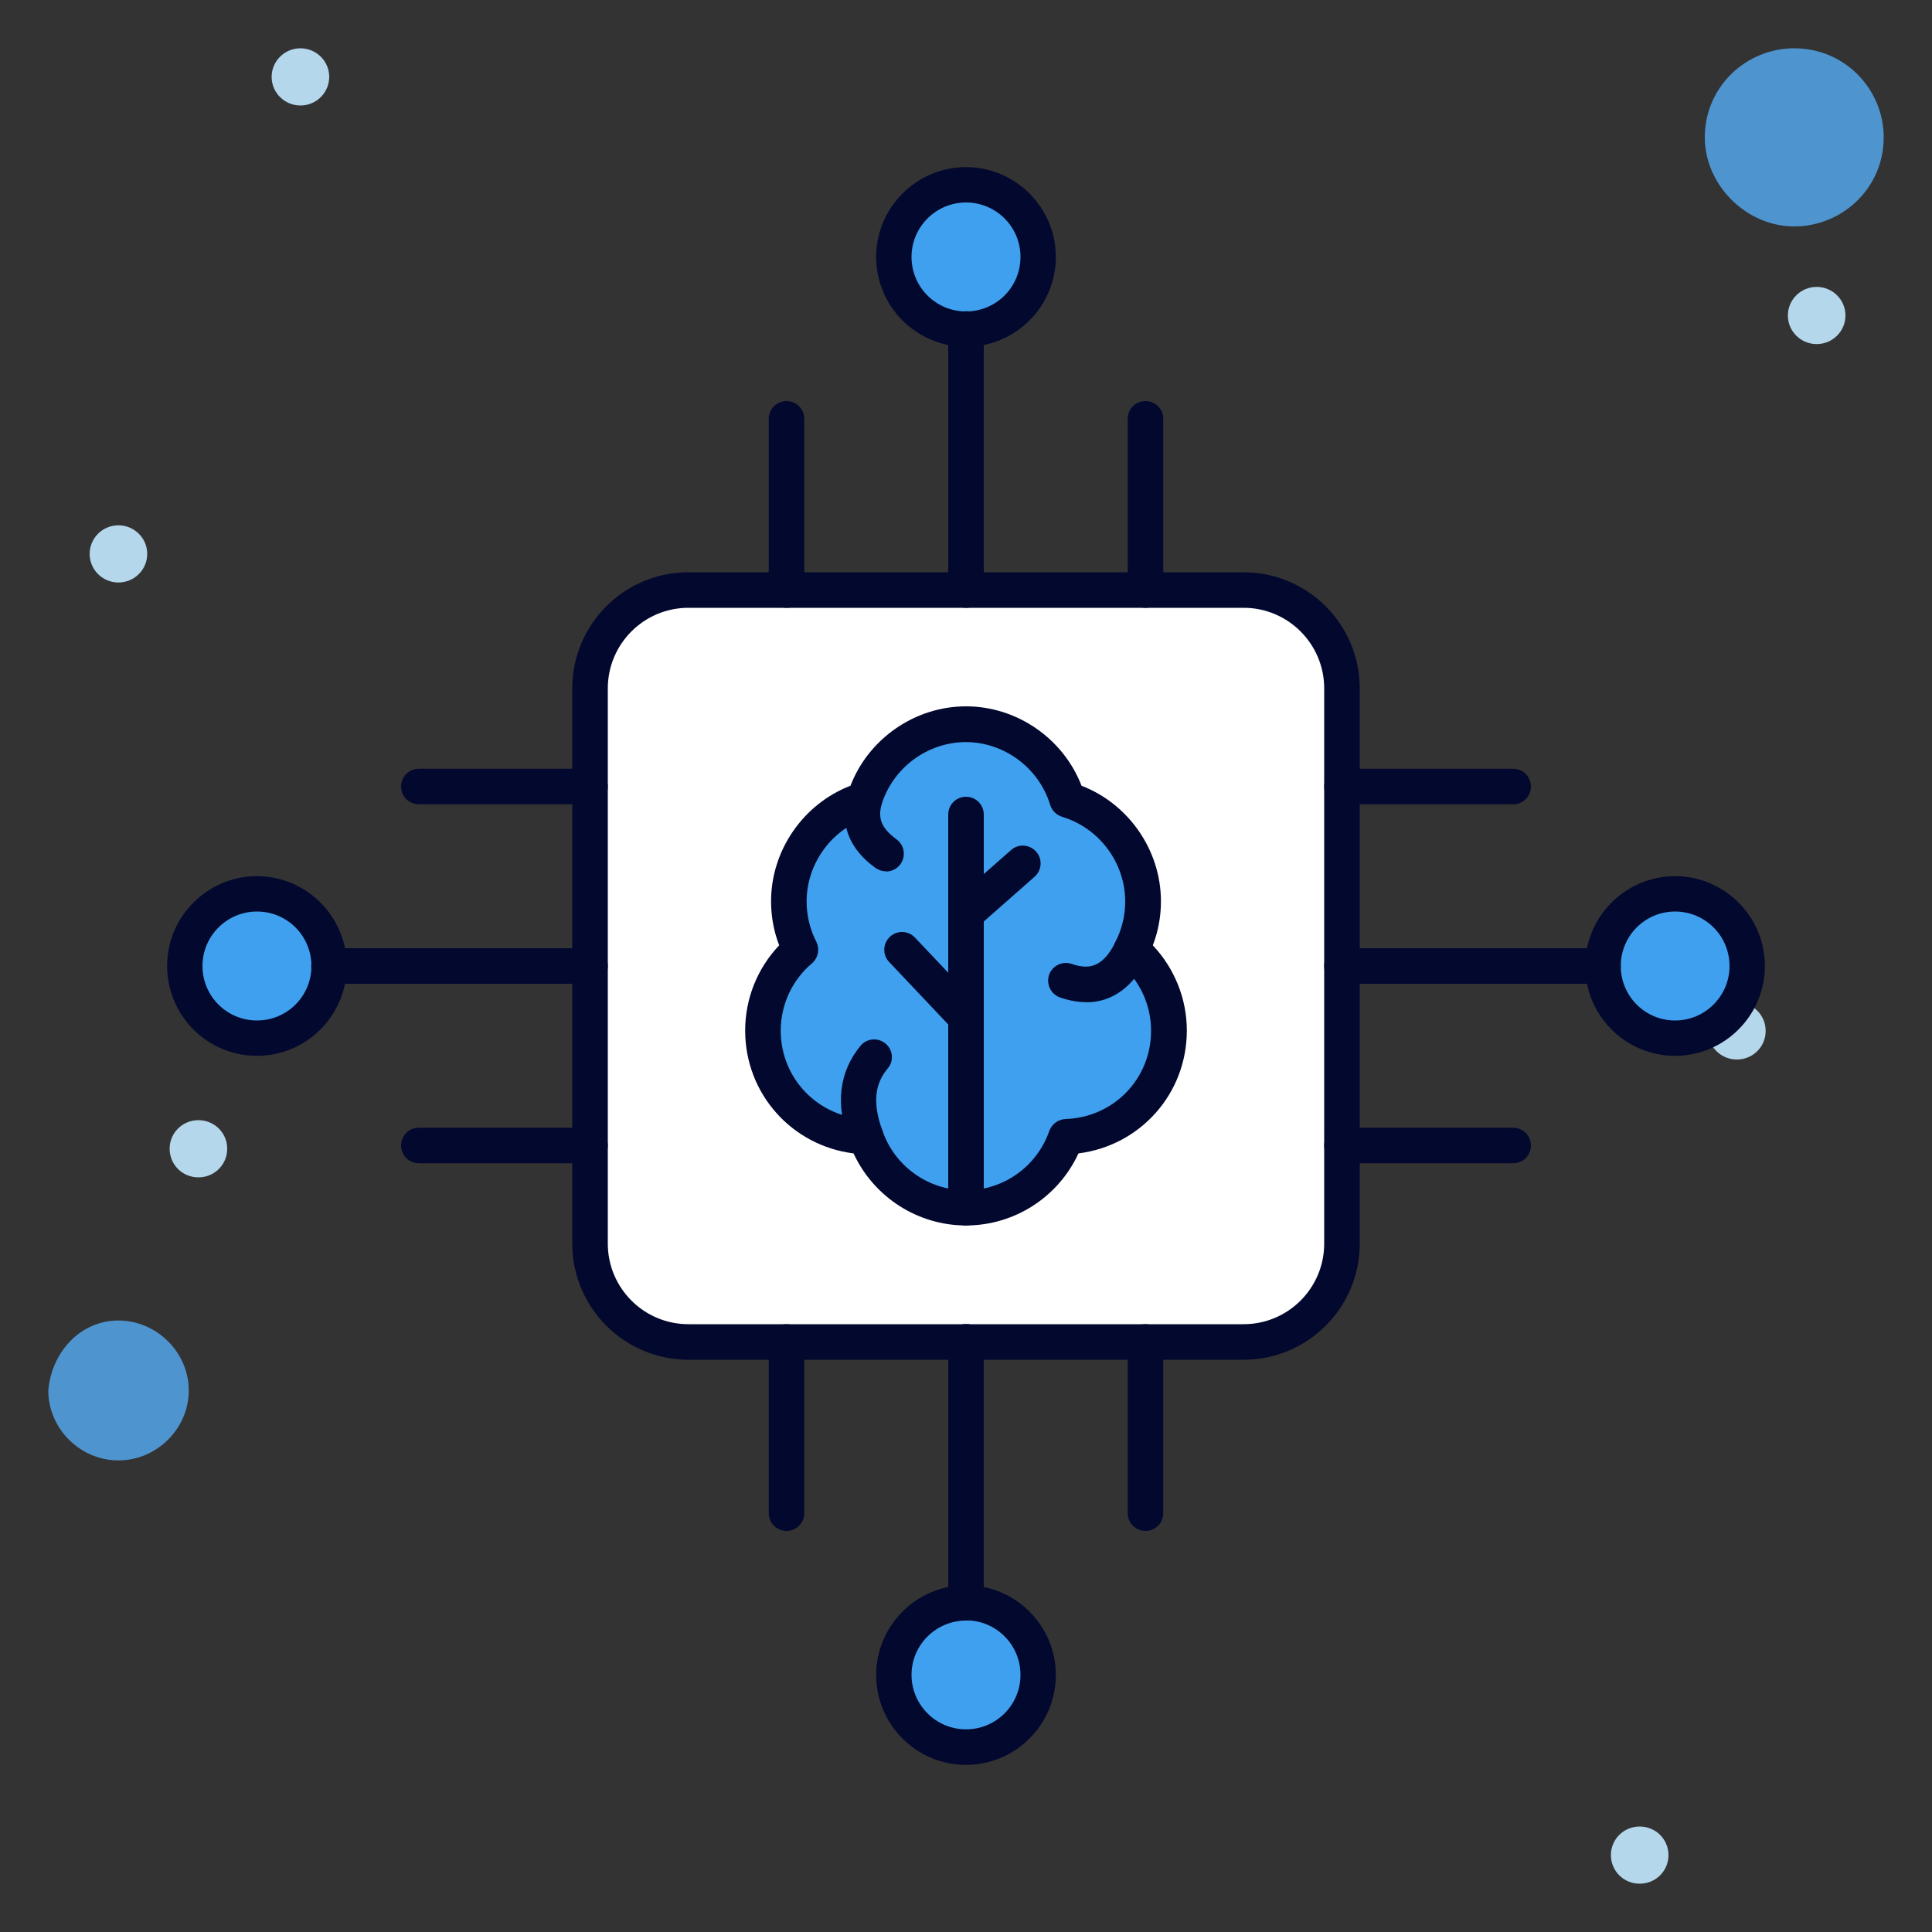
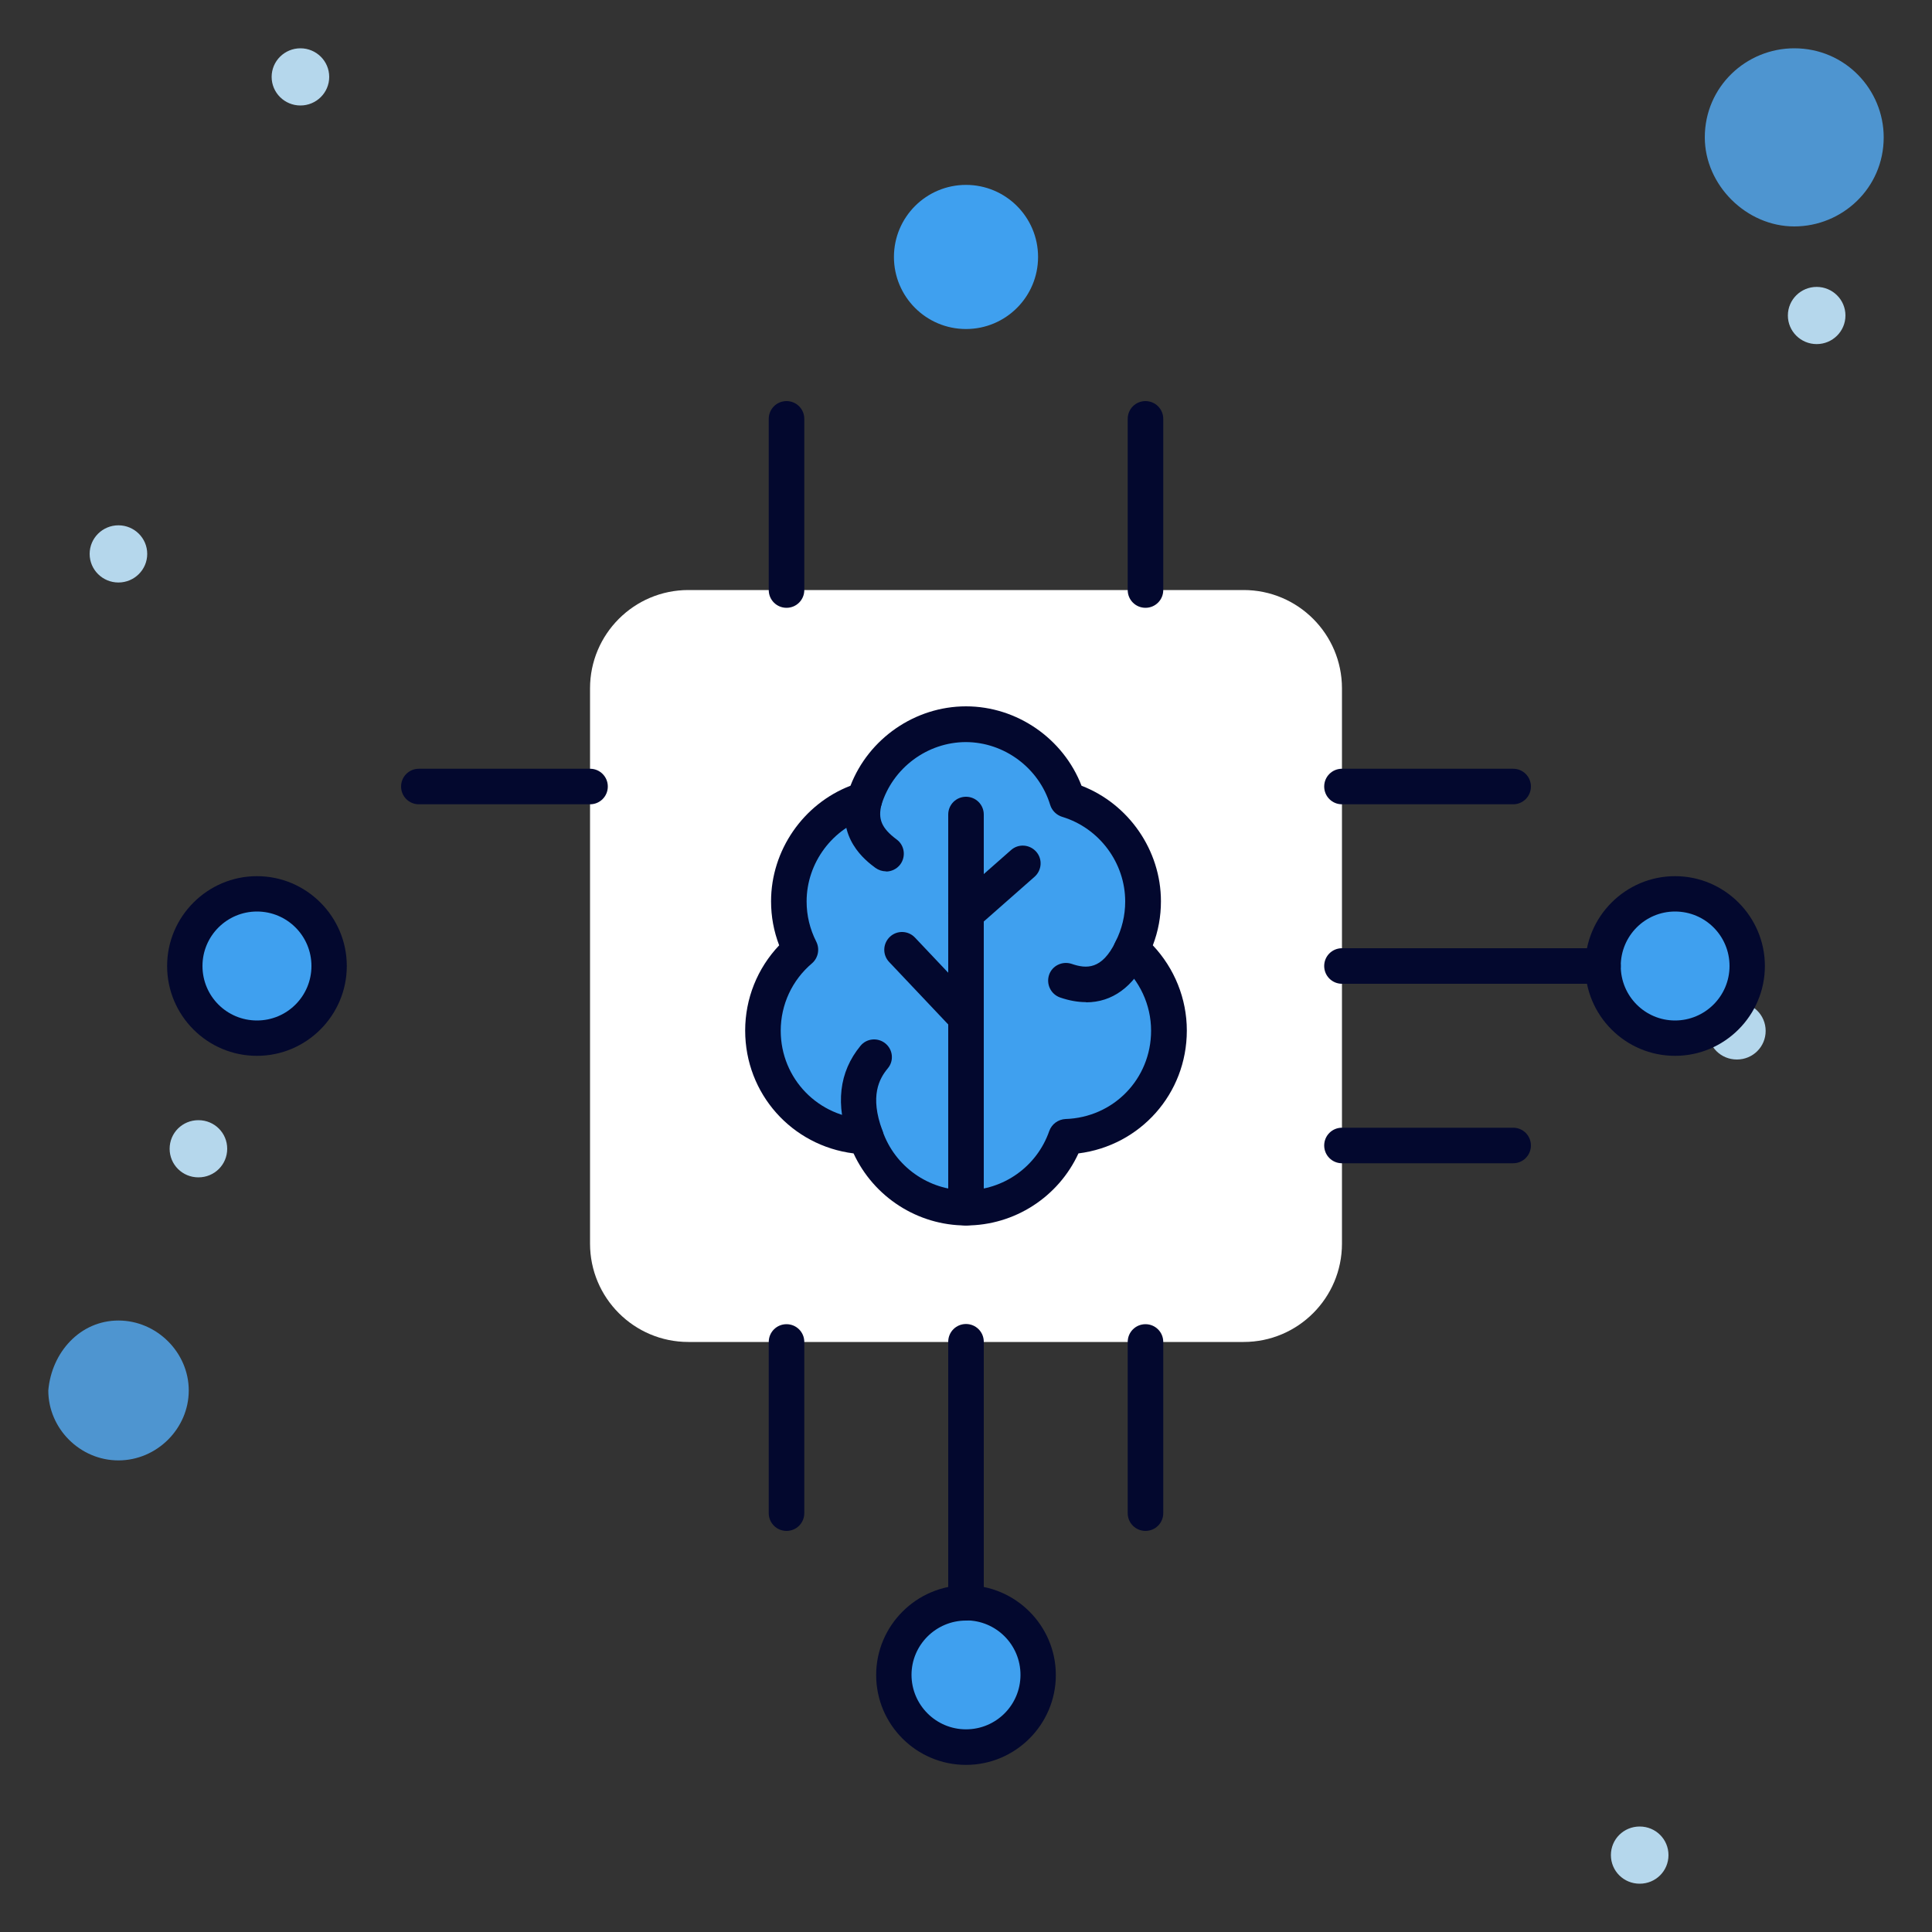
<svg xmlns="http://www.w3.org/2000/svg" id="Layer_1" data-name="Layer 1" viewBox="0 0 100 100">
  <rect x="0" y="0" width="100" height="100" fill="#333333" stroke="none" />
  <defs>
    <style> .cls-1 { fill: #fff; } .cls-2 { fill: #3fa0ef; } .cls-3 { fill: #03082e; } .cls-4 { fill: #4e95d0; } .cls-5 { fill: #b5d7ec; } </style>
  </defs>
  <g>
    <path class="cls-4" d="M6.13,68.35c1.98,0,3.64,1.65,3.64,3.62s-1.65,3.62-3.64,3.62-3.63-1.65-3.63-3.62c.17-1.98,1.65-3.62,3.63-3.62Z" />
    <path class="cls-4" d="M92.87,2.5c2.64,0,4.63,2.14,4.63,4.61,0,2.63-2.15,4.61-4.63,4.61s-4.63-2.14-4.63-4.61c0-2.63,2.15-4.61,4.63-4.61Z" />
    <path class="cls-5" d="M94.03,14.85c.82,0,1.49.66,1.49,1.48s-.67,1.48-1.49,1.48-1.49-.66-1.49-1.48.67-1.48,1.49-1.48Z" />
    <path class="cls-5" d="M89.9,51.88c.83,0,1.49.66,1.49,1.48s-.66,1.48-1.49,1.48-1.49-.66-1.49-1.48c-.17-.82.5-1.48,1.49-1.48Z" />
    <path class="cls-5" d="M84.87,94.54c.83,0,1.49.66,1.49,1.48s-.66,1.48-1.49,1.48-1.49-.66-1.49-1.48.66-1.48,1.49-1.48Z" />
    <path class="cls-5" d="M15.55,2.5c.82,0,1.49.66,1.49,1.48s-.67,1.48-1.49,1.48-1.49-.66-1.49-1.48.67-1.48,1.49-1.48Z" />
    <path class="cls-5" d="M10.27,57.98c.83,0,1.49.66,1.49,1.48s-.66,1.48-1.49,1.48-1.49-.66-1.49-1.48.66-1.48,1.49-1.48Z" />
    <path class="cls-5" d="M6.13,27.19c.82,0,1.49.66,1.49,1.48s-.67,1.48-1.49,1.48-1.49-.66-1.49-1.48.67-1.48,1.49-1.48Z" />
  </g>
  <g>
    <path class="cls-1" d="M64.37,69.46h-28.74c-2.81,0-5.09-2.28-5.09-5.09v-28.74c0-2.81,2.28-5.09,5.09-5.09h28.74c2.81,0,5.09,2.28,5.09,5.09v28.74c0,2.81-2.28,5.09-5.09,5.09h0Z" />
-     <path class="cls-3" d="M64.37,70.38h-28.74c-3.31,0-6.01-2.69-6.01-6.01v-28.74c0-3.31,2.69-6.01,6.01-6.01h28.74c3.31,0,6.01,2.69,6.01,6.01v28.74c0,3.31-2.69,6.01-6.01,6.01h0ZM35.63,31.46c-2.3,0-4.17,1.87-4.17,4.17v28.74c0,2.3,1.87,4.17,4.17,4.17h28.74c2.3,0,4.17-1.87,4.17-4.17v-28.74c0-2.3-1.87-4.17-4.17-4.17h-28.74Z" />
    <path class="cls-2" d="M60.51,53.34c0,2.98-2.37,5.4-5.32,5.49-.75,2.14-2.78,3.69-5.18,3.69s-4.43-1.54-5.18-3.69c-2.96-.09-5.32-2.51-5.32-5.49,0-1.68.75-3.18,1.94-4.19-.38-.75-.6-1.6-.6-2.5,0-2.48,1.65-4.58,3.91-5.26.68-2.26,2.78-3.91,5.26-3.91s4.58,1.65,5.26,3.91c2.26.68,3.91,2.78,3.91,5.26,0,.9-.22,1.75-.6,2.5,1.19,1.01,1.94,2.51,1.94,4.19Z" />
    <g>
      <path class="cls-3" d="M50,63.43c-2.51,0-4.78-1.48-5.82-3.73-3.19-.4-5.61-3.08-5.61-6.36,0-1.65.63-3.22,1.76-4.41-.28-.73-.42-1.49-.42-2.28,0-2.64,1.67-5.04,4.11-5.98.94-2.44,3.34-4.11,5.98-4.11s5.04,1.67,5.98,4.11c2.44.94,4.11,3.34,4.11,5.98,0,.79-.14,1.55-.42,2.28,1.12,1.19,1.76,2.76,1.76,4.41,0,3.28-2.42,5.96-5.61,6.36-1.04,2.26-3.31,3.73-5.82,3.73h0ZM50,38.41c-2,0-3.8,1.34-4.38,3.26-.09.29-.32.53-.61.61-1.92.58-3.26,2.38-3.26,4.38,0,.73.17,1.43.5,2.08.19.38.1.84-.22,1.12-1.03.87-1.62,2.14-1.62,3.49,0,2.48,1.95,4.49,4.43,4.57.38.01.71.26.84.62.64,1.84,2.38,3.07,4.32,3.07s3.67-1.23,4.31-3.07c.13-.36.46-.6.84-.62,2.49-.08,4.43-2.08,4.43-4.57,0-1.34-.59-2.61-1.62-3.49-.33-.28-.42-.74-.22-1.12.33-.65.5-1.35.5-2.08,0-2-1.34-3.8-3.26-4.38-.29-.09-.53-.32-.62-.61-.58-1.92-2.38-3.26-4.38-3.26h0Z" />
      <path class="cls-3" d="M45.86,45.1c-.19,0-.38-.06-.55-.18-.51-.38-2.04-1.53-1.46-3.76.13-.49.63-.79,1.12-.65.49.13.78.63.66,1.12-.2.76,0,1.24.78,1.82.41.3.49.88.19,1.29-.18.24-.46.37-.74.37Z" />
      <path class="cls-3" d="M56.21,51.87c-.43,0-.87-.08-1.34-.24-.48-.17-.73-.69-.57-1.17s.69-.73,1.17-.57c.76.26,1.56.31,2.27-1.14.22-.46.77-.65,1.23-.42.46.22.65.77.43,1.23-.74,1.53-1.84,2.32-3.18,2.32h0Z" />
      <path class="cls-3" d="M44.82,59.75c-.37,0-.72-.23-.86-.6-.73-1.97-.54-3.66.58-5.02.32-.39.9-.44,1.29-.12.39.32.45.9.12,1.29-.44.53-.94,1.43-.28,3.21.18.48-.07,1-.54,1.18-.11.04-.21.06-.32.06Z" />
      <path class="cls-3" d="M50,63.43c-.51,0-.92-.41-.92-.92v-20.35c0-.51.41-.92.92-.92s.92.41.92.92v20.35c0,.51-.41.92-.92.92Z" />
      <path class="cls-3" d="M50,53.58c-.24,0-.49-.1-.67-.29l-3.31-3.5c-.35-.37-.33-.95.04-1.3.37-.35.95-.33,1.3.04l3.31,3.5c.35.37.33.95-.04,1.3-.18.17-.4.25-.63.25h0Z" />
      <path class="cls-3" d="M50,48.2c-.25,0-.51-.1-.69-.31-.34-.38-.3-.96.08-1.3l2.94-2.59c.38-.34.96-.3,1.3.08.34.38.3.96-.08,1.3l-2.94,2.59c-.17.15-.39.23-.61.23Z" />
    </g>
    <circle class="cls-2" cx="86.7" cy="50" r="3.73" />
    <path class="cls-3" d="M86.7,54.65c-2.57,0-4.65-2.09-4.65-4.65s2.09-4.65,4.65-4.65,4.65,2.09,4.65,4.65-2.09,4.65-4.65,4.65ZM86.7,47.18c-1.55,0-2.81,1.26-2.81,2.82s1.26,2.82,2.81,2.82,2.82-1.26,2.82-2.82-1.26-2.82-2.82-2.82Z" />
    <circle class="cls-2" cx="13.3" cy="50" r="3.73" />
    <path class="cls-3" d="M13.3,54.65c-2.57,0-4.65-2.09-4.65-4.65s2.09-4.65,4.65-4.65,4.65,2.09,4.65,4.65-2.09,4.65-4.65,4.65ZM13.3,47.18c-1.55,0-2.82,1.26-2.82,2.82s1.26,2.82,2.82,2.82,2.82-1.26,2.82-2.82-1.26-2.82-2.82-2.82Z" />
-     <path class="cls-3" d="M30.54,50.92h-13.51c-.51,0-.92-.41-.92-.92s.41-.92.92-.92h13.51c.51,0,.92.41.92.92s-.41.92-.92.92Z" />
    <path class="cls-3" d="M82.97,50.92h-13.51c-.51,0-.92-.41-.92-.92s.41-.92.92-.92h13.51c.51,0,.92.41.92.92s-.41.92-.92.92Z" />
    <path class="cls-3" d="M30.54,41.63h-8.86c-.51,0-.92-.41-.92-.92s.41-.92.92-.92h8.86c.51,0,.92.41.92.92s-.41.92-.92.92Z" />
    <path class="cls-3" d="M78.32,41.63h-8.86c-.51,0-.92-.41-.92-.92s.41-.92.92-.92h8.86c.51,0,.92.41.92.92s-.41.92-.92.92Z" />
-     <path class="cls-3" d="M30.54,60.21h-8.86c-.51,0-.92-.41-.92-.92s.41-.92.92-.92h8.86c.51,0,.92.41.92.92s-.41.92-.92.92Z" />
    <path class="cls-3" d="M78.32,60.21h-8.86c-.51,0-.92-.41-.92-.92s.41-.92.92-.92h8.86c.51,0,.92.41.92.92s-.41.92-.92.92Z" />
    <circle class="cls-2" cx="50" cy="13.3" r="3.73" />
-     <path class="cls-3" d="M50,17.95c-2.57,0-4.65-2.09-4.65-4.65s2.09-4.65,4.65-4.65,4.65,2.09,4.65,4.65-2.09,4.65-4.65,4.65ZM50,10.48c-1.55,0-2.82,1.26-2.82,2.82s1.26,2.82,2.82,2.82,2.82-1.26,2.82-2.82-1.26-2.82-2.82-2.82Z" />
    <circle class="cls-2" cx="50" cy="86.7" r="3.73" />
    <path class="cls-3" d="M50,91.35c-2.57,0-4.65-2.09-4.65-4.65s2.09-4.65,4.65-4.65,4.65,2.09,4.65,4.65-2.09,4.65-4.65,4.65ZM50,83.88c-1.55,0-2.82,1.26-2.82,2.81s1.26,2.82,2.82,2.82,2.82-1.26,2.82-2.82-1.26-2.82-2.82-2.82Z" />
    <path class="cls-3" d="M50,83.88c-.51,0-.92-.41-.92-.92v-13.51c0-.51.41-.92.92-.92s.92.41.92.92v13.51c0,.51-.41.92-.92.92Z" />
-     <path class="cls-3" d="M50,31.46c-.51,0-.92-.41-.92-.92v-13.51c0-.51.41-.92.92-.92s.92.41.92.92v13.51c0,.51-.41.92-.92.92Z" />
    <path class="cls-3" d="M40.71,79.24c-.51,0-.92-.41-.92-.92v-8.86c0-.51.41-.92.92-.92s.92.41.92.92v8.86c0,.51-.41.92-.92.92Z" />
-     <path class="cls-3" d="M40.71,31.46c-.51,0-.92-.41-.92-.92v-8.86c0-.51.41-.92.92-.92s.92.41.92.92v8.86c0,.51-.41.92-.92.92Z" />
+     <path class="cls-3" d="M40.71,31.46c-.51,0-.92-.41-.92-.92v-8.86c0-.51.41-.92.92-.92s.92.41.92.92v8.86c0,.51-.41.92-.92.92" />
    <path class="cls-3" d="M59.29,79.24c-.51,0-.92-.41-.92-.92v-8.86c0-.51.41-.92.92-.92s.92.41.92.92v8.86c0,.51-.41.92-.92.92Z" />
    <path class="cls-3" d="M59.29,31.46c-.51,0-.92-.41-.92-.92v-8.86c0-.51.41-.92.92-.92s.92.41.92.92v8.86c0,.51-.41.92-.92.92Z" />
  </g>
</svg>